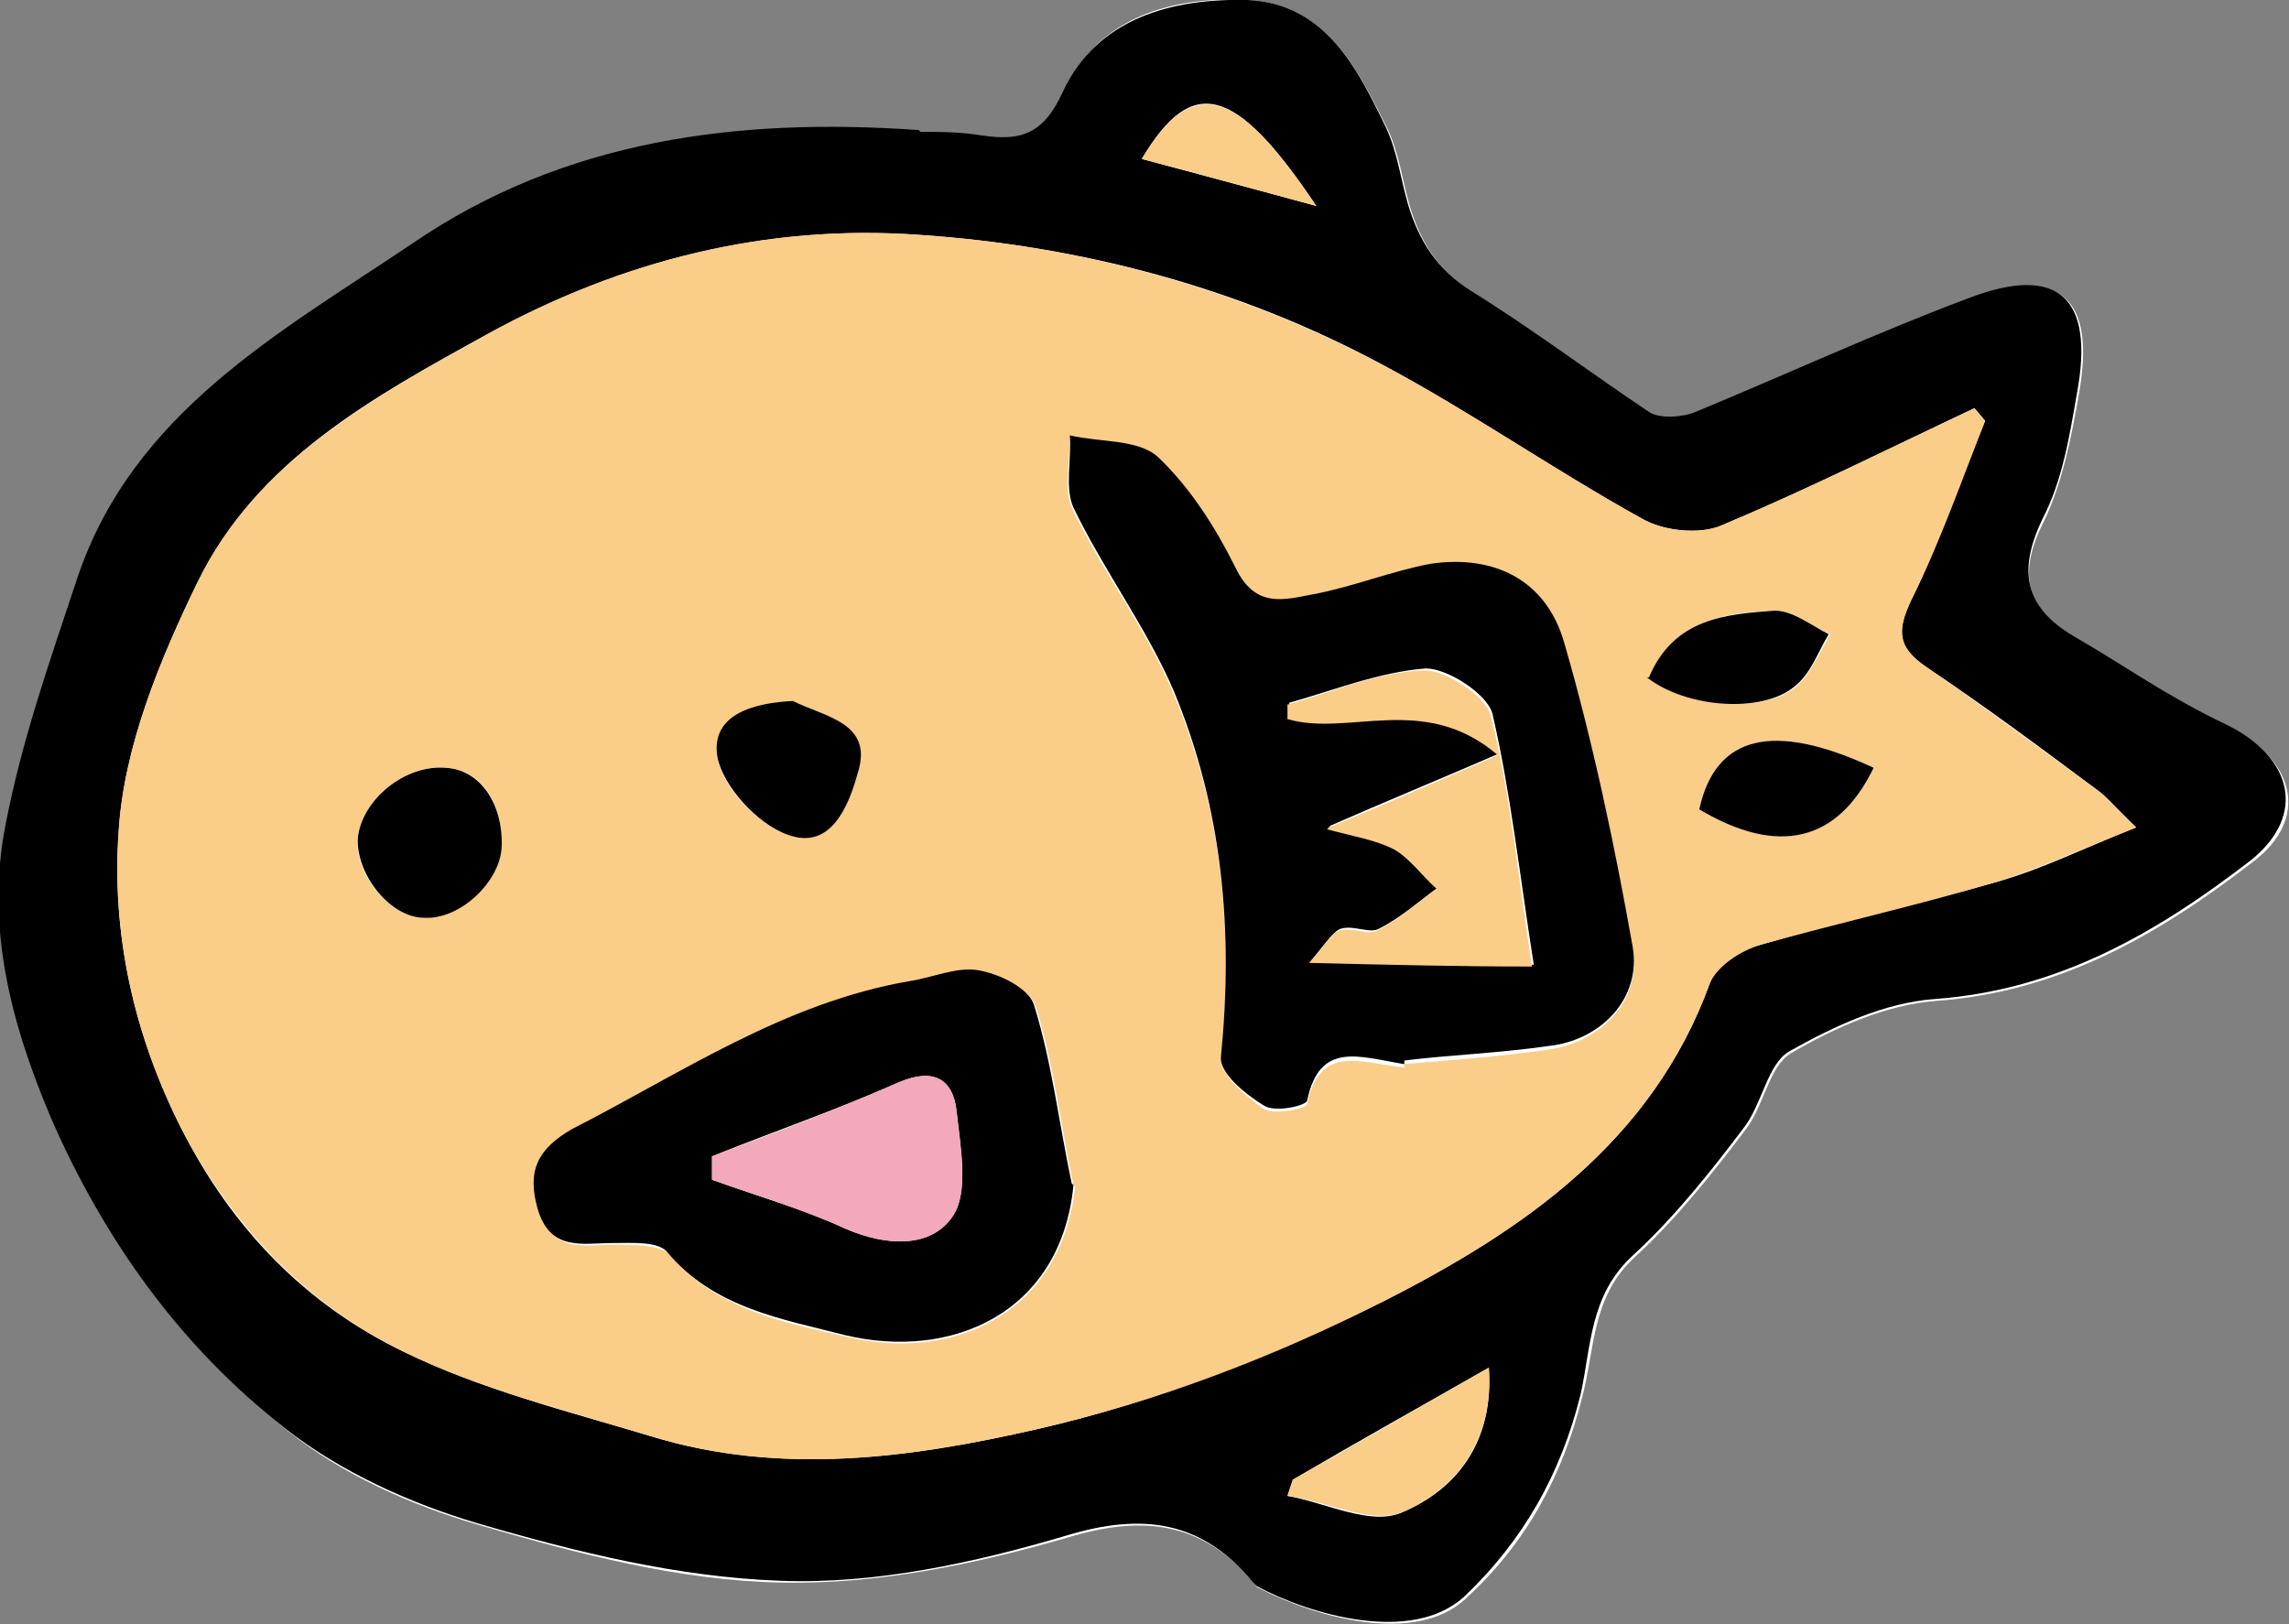
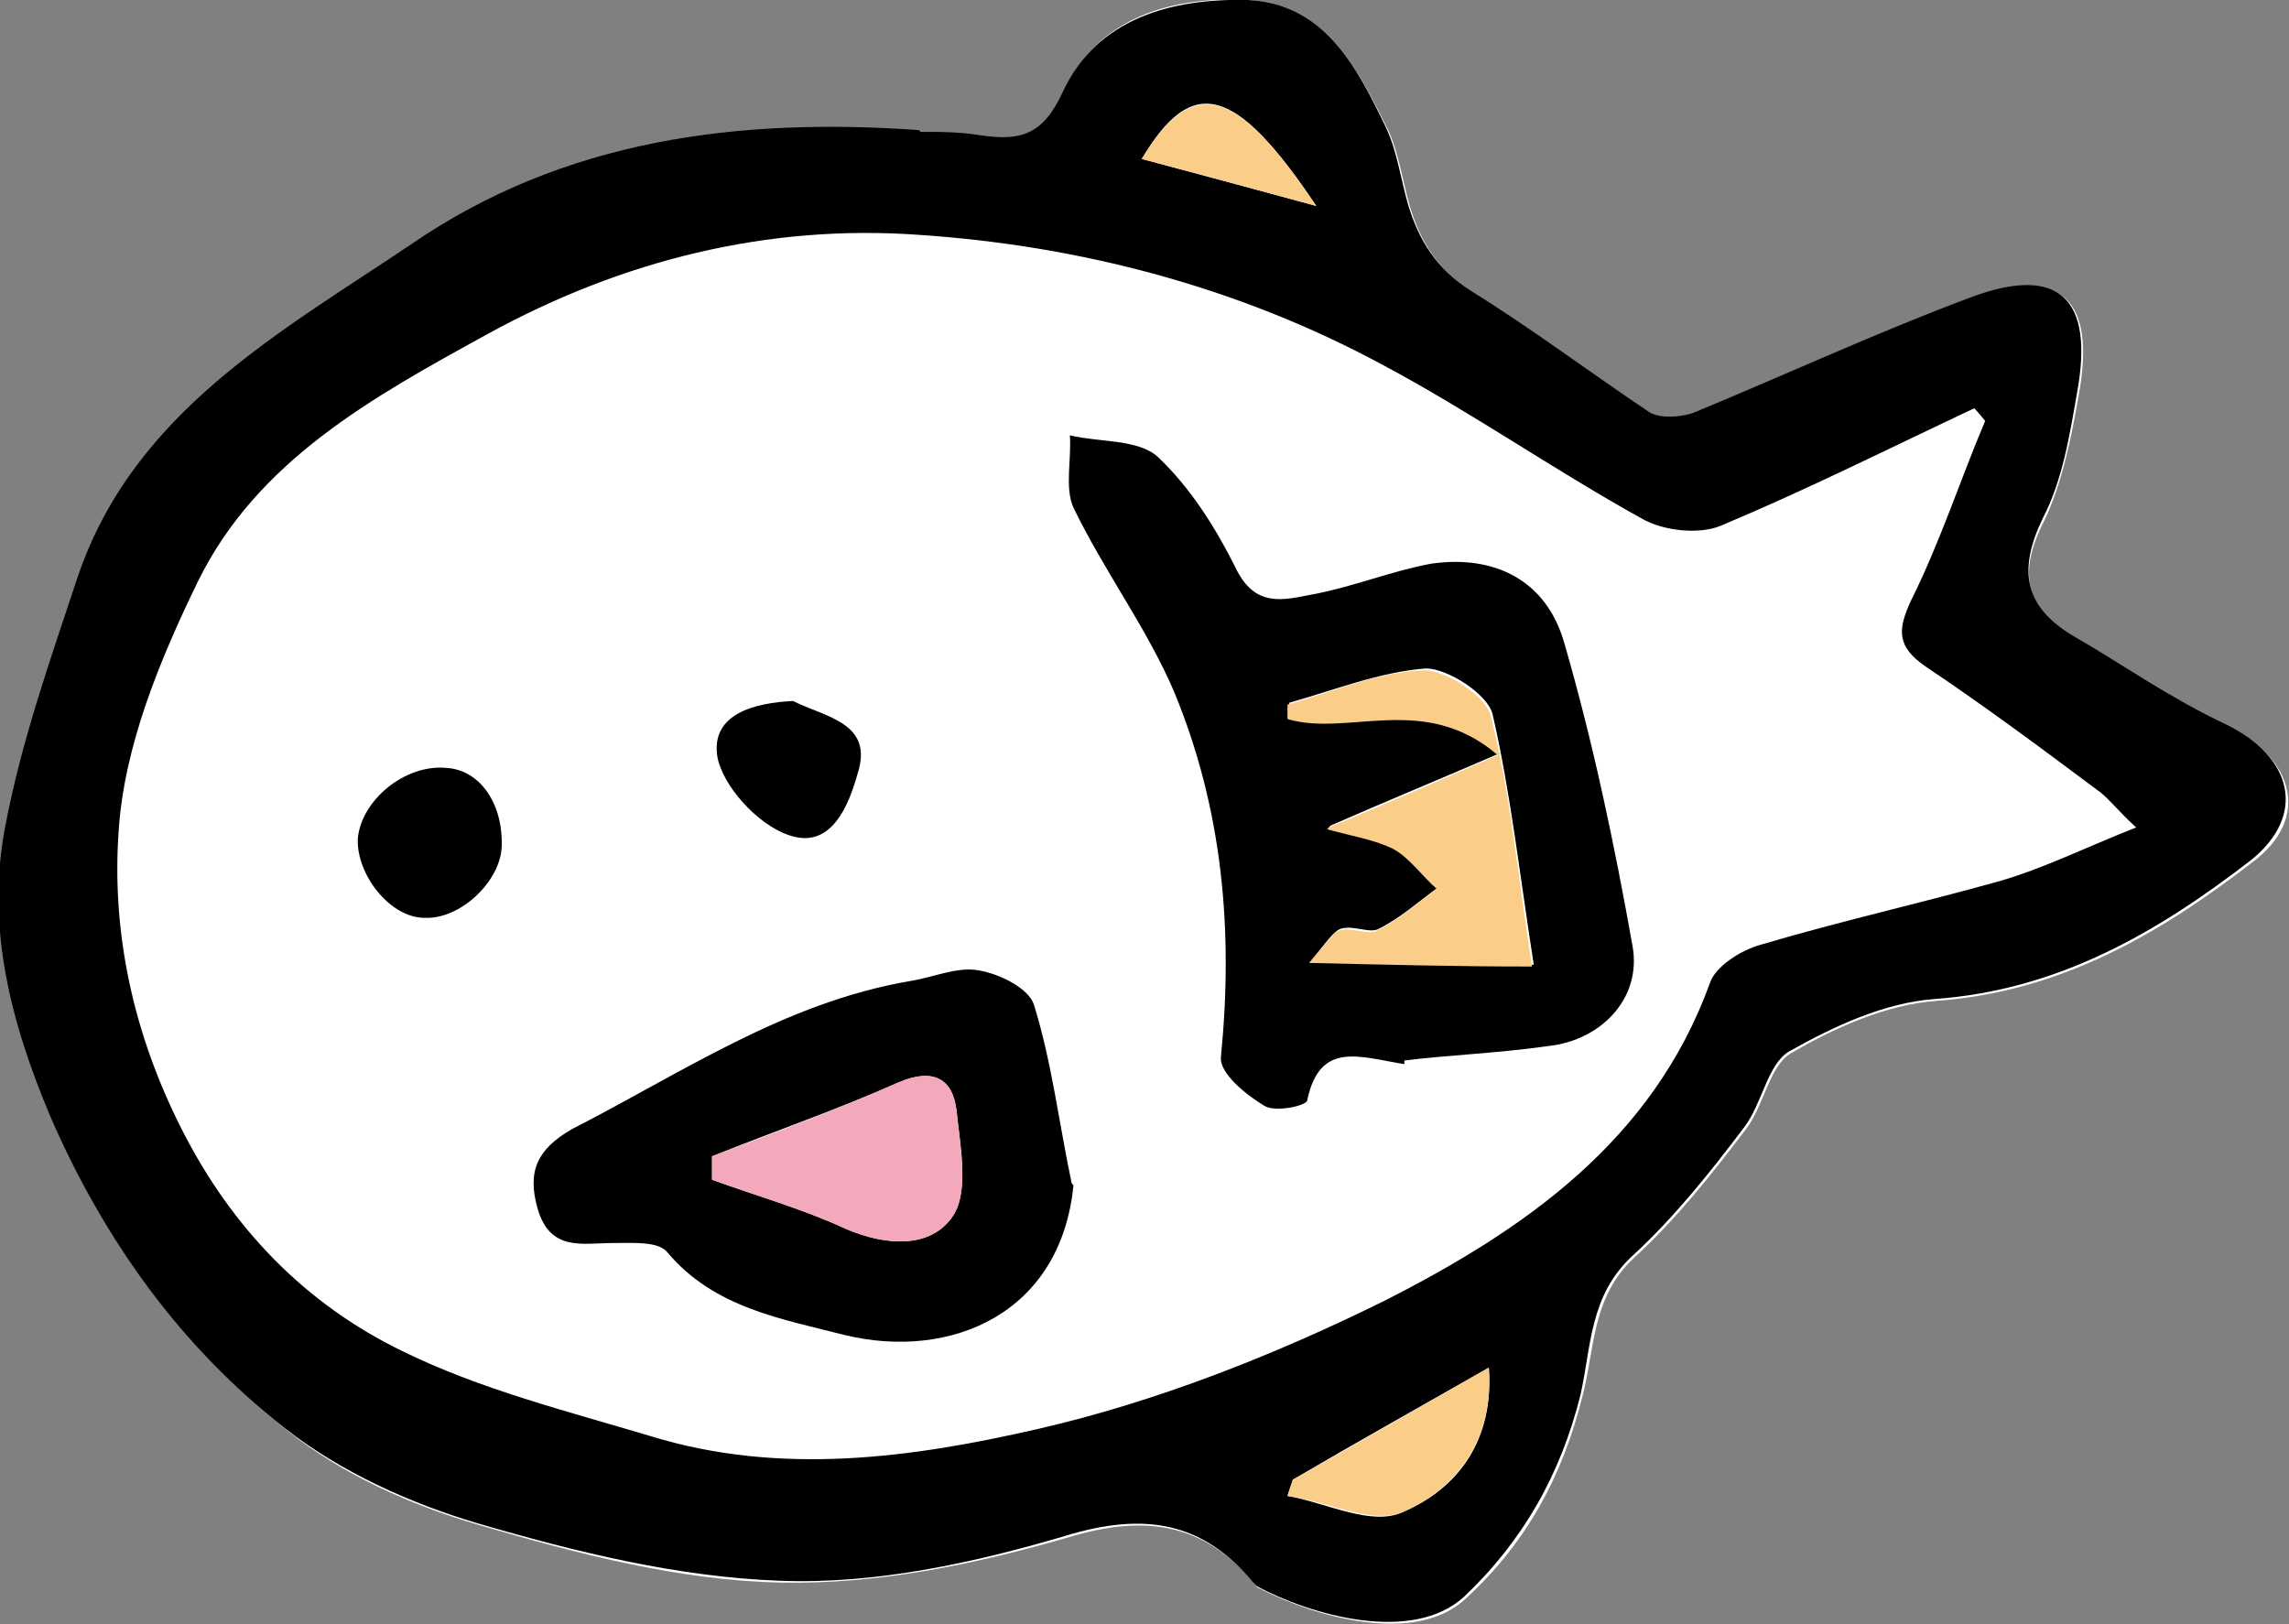
<svg xmlns="http://www.w3.org/2000/svg" width="31" height="22" viewBox="0 0 31 22" fill="none">
  <rect x="0" y="0" width="31" height="22" fill="#808080" stroke="none" />
  <g clip-path="url(#clip0_268_260)">
    <path d="M12.468 1.786C10.033 1.615 7.671 1.908 5.601 3.328C3.823 4.551 1.851 5.628 1.071 7.855C0.706 8.956 0.316 10.082 0.097 11.208C-0.171 12.553 0.17 13.875 0.706 15.148C1.412 16.836 2.484 18.255 3.896 19.381C4.627 19.968 5.552 20.384 6.478 20.654C7.817 21.045 9.205 21.412 10.593 21.437C11.884 21.461 13.199 21.192 14.465 20.825C15.512 20.507 16.316 20.629 16.997 21.461C16.997 21.461 17.022 21.51 17.046 21.51C17.801 21.902 19.165 22.293 19.847 21.657C20.675 20.898 21.162 19.993 21.43 18.916C21.6 18.28 21.551 17.57 22.136 17.032C22.696 16.518 23.183 15.906 23.646 15.294C23.889 14.976 23.962 14.438 24.254 14.267C24.839 13.924 25.545 13.606 26.227 13.557C27.907 13.434 29.247 12.651 30.513 11.673C31.292 11.085 31.073 10.278 30.172 9.837C29.466 9.495 28.808 9.03 28.102 8.638C27.42 8.247 27.323 7.757 27.688 7.047C27.931 6.534 28.053 5.922 28.151 5.359C28.394 4.037 27.907 3.597 26.69 4.062C25.448 4.527 24.23 5.114 22.988 5.604C22.793 5.677 22.501 5.701 22.355 5.604C21.527 5.09 20.772 4.478 19.944 3.964C19.481 3.67 19.238 3.279 19.092 2.789C18.994 2.447 18.946 2.08 18.8 1.762C18.386 0.93 17.947 0.049 16.9 -0C15.877 -0.049 14.855 0.22 14.392 1.272C14.124 1.835 13.807 1.908 13.296 1.859C13.028 1.835 12.76 1.81 12.468 1.81V1.786Z" fill="white" />
    <path d="M12.468 1.786C12.736 1.786 13.004 1.786 13.296 1.835C13.808 1.908 14.124 1.835 14.392 1.248C14.855 0.244 15.877 -0.025 16.9 -0C17.947 0.048 18.386 0.929 18.775 1.737C18.922 2.055 18.97 2.422 19.068 2.765C19.214 3.254 19.457 3.646 19.92 3.939C20.748 4.453 21.527 5.041 22.331 5.579C22.477 5.677 22.794 5.652 22.964 5.579C24.206 5.065 25.424 4.502 26.665 4.037C27.883 3.572 28.37 4.037 28.127 5.334C28.029 5.897 27.932 6.509 27.664 7.023C27.323 7.733 27.42 8.222 28.078 8.614C28.76 9.005 29.417 9.47 30.148 9.813C31.049 10.253 31.244 11.036 30.489 11.648C29.222 12.627 27.883 13.41 26.203 13.532C25.521 13.581 24.839 13.899 24.23 14.242C23.938 14.413 23.865 14.952 23.621 15.27C23.159 15.882 22.672 16.493 22.112 17.007C21.527 17.546 21.552 18.231 21.405 18.892C21.137 19.968 20.626 20.874 19.823 21.633C19.116 22.269 17.753 21.877 17.022 21.486C17.022 21.486 16.998 21.461 16.973 21.437C16.291 20.605 15.488 20.482 14.441 20.8C13.199 21.168 11.86 21.461 10.569 21.412C9.181 21.363 7.793 21.021 6.453 20.629C5.552 20.36 4.627 19.944 3.872 19.357C2.46 18.255 1.412 16.812 0.682 15.123C0.146 13.851 -0.195 12.553 0.073 11.183C0.292 10.033 0.682 8.932 1.047 7.83C1.802 5.579 3.799 4.502 5.577 3.303C7.647 1.884 10.009 1.59 12.444 1.762L12.468 1.786ZM26.885 5.701C26.885 5.701 26.787 5.579 26.738 5.53C25.594 6.069 24.474 6.631 23.305 7.121C23.013 7.243 22.526 7.194 22.233 7.023C21.04 6.362 19.92 5.579 18.727 4.943C16.779 3.891 14.636 3.328 12.444 3.181C10.398 3.034 8.426 3.523 6.599 4.527C5.041 5.383 3.482 6.24 2.679 7.879C2.167 8.932 1.68 10.106 1.607 11.257C1.51 12.627 1.802 13.997 2.46 15.294C3.141 16.64 4.14 17.668 5.455 18.304C6.502 18.818 7.671 19.112 8.815 19.454C10.569 19.993 12.347 19.748 14.051 19.357C15.658 18.989 17.266 18.353 18.751 17.619C20.626 16.665 22.38 15.466 23.159 13.312C23.232 13.092 23.573 12.872 23.841 12.798C24.912 12.48 26.008 12.235 27.055 11.942C27.664 11.77 28.248 11.477 28.93 11.208C28.662 10.963 28.541 10.791 28.394 10.694C27.64 10.131 26.885 9.568 26.081 9.03C25.691 8.76 25.691 8.54 25.886 8.124C26.276 7.341 26.544 6.509 26.885 5.701ZM17.509 20.042C17.509 20.042 17.46 20.189 17.436 20.262C17.972 20.36 18.581 20.678 18.995 20.482C19.75 20.164 20.236 19.503 20.163 18.525C19.262 19.038 18.386 19.528 17.509 20.042ZM17.826 2.789C16.73 1.15 16.145 1.003 15.463 2.153C16.194 2.349 16.925 2.545 17.826 2.789Z" fill="black" />
-     <path d="M26.884 5.701C26.568 6.509 26.276 7.341 25.886 8.124C25.691 8.54 25.691 8.76 26.081 9.03C26.86 9.568 27.615 10.131 28.394 10.694C28.54 10.816 28.686 10.963 28.93 11.208C28.248 11.477 27.664 11.746 27.055 11.942C25.983 12.26 24.888 12.505 23.84 12.798C23.573 12.872 23.256 13.092 23.159 13.312C22.379 15.466 20.626 16.665 18.751 17.619C17.265 18.378 15.658 18.99 14.051 19.357C12.346 19.748 10.569 19.993 8.815 19.454C7.695 19.112 6.502 18.818 5.455 18.304C4.164 17.668 3.166 16.64 2.459 15.294C1.802 13.997 1.51 12.627 1.607 11.257C1.68 10.106 2.167 8.932 2.679 7.879C3.482 6.24 5.065 5.383 6.599 4.527C8.426 3.523 10.374 3.034 12.444 3.181C14.66 3.328 16.778 3.915 18.727 4.943C19.92 5.579 21.04 6.362 22.233 7.023C22.526 7.194 23.012 7.243 23.305 7.121C24.474 6.631 25.594 6.069 26.738 5.53C26.787 5.579 26.836 5.653 26.884 5.701ZM19.019 14.413C19.603 14.364 20.285 14.316 20.967 14.218C21.673 14.12 22.233 13.557 22.111 12.872C21.868 11.477 21.6 10.106 21.186 8.76C20.943 7.928 20.212 7.561 19.384 7.684C18.848 7.757 18.313 7.977 17.777 8.1C17.387 8.173 16.973 8.295 16.73 7.733C16.462 7.194 16.121 6.631 15.683 6.24C15.415 5.995 14.903 6.044 14.489 5.946C14.489 6.289 14.392 6.656 14.538 6.925C14.952 7.782 15.537 8.54 15.902 9.421C16.559 10.987 16.705 12.651 16.535 14.364C16.535 14.56 16.876 14.854 17.119 15.025C17.265 15.099 17.68 15.025 17.704 14.952C17.874 14.144 18.41 14.389 19.019 14.462V14.413ZM14.538 16.053C14.368 15.245 14.27 14.413 14.027 13.63C13.954 13.41 13.564 13.214 13.272 13.165C12.979 13.116 12.663 13.239 12.346 13.312C10.666 13.606 9.254 14.56 7.768 15.319C7.281 15.563 7.159 15.882 7.306 16.396C7.476 16.983 7.914 16.86 8.328 16.86C8.572 16.86 8.913 16.86 9.059 16.983C9.692 17.741 10.617 17.913 11.47 18.109C12.882 18.451 14.368 17.815 14.562 16.077L14.538 16.053ZM6.794 11.477C6.818 10.889 6.526 10.425 6.039 10.4C5.479 10.351 4.895 10.841 4.846 11.354C4.797 11.844 5.284 12.431 5.747 12.431C6.234 12.431 6.77 11.942 6.794 11.477ZM10.739 9.495C10.252 9.543 9.643 9.666 9.716 10.253C9.765 10.645 10.252 11.159 10.666 11.306C11.226 11.526 11.494 10.914 11.616 10.473C11.811 9.788 11.178 9.715 10.739 9.495ZM22.331 9.176C22.891 9.592 23.889 9.666 24.328 9.299C24.522 9.127 24.644 8.834 24.79 8.589C24.547 8.491 24.279 8.271 24.06 8.271C23.402 8.295 22.696 8.369 22.355 9.176H22.331ZM25.375 10.4C24.011 9.764 23.232 9.96 23.012 10.963C24.084 11.599 24.888 11.403 25.375 10.4Z" fill="#FACD89" />
    <path d="M17.509 20.043C18.386 19.553 19.262 19.039 20.163 18.525C20.236 19.504 19.725 20.165 18.995 20.483C18.581 20.654 17.972 20.336 17.436 20.263C17.46 20.189 17.485 20.116 17.509 20.043Z" fill="#FACD89" />
    <path d="M17.826 2.79C16.925 2.545 16.218 2.349 15.463 2.153C16.145 1.028 16.73 1.15 17.826 2.79Z" fill="#FACD89" />
    <path d="M19.019 14.414C18.41 14.316 17.874 14.095 17.704 14.903C17.704 14.976 17.265 15.074 17.119 14.976C16.876 14.83 16.511 14.536 16.535 14.316C16.705 12.603 16.559 10.963 15.902 9.372C15.537 8.516 14.952 7.733 14.538 6.876C14.416 6.607 14.514 6.216 14.489 5.897C14.903 5.995 15.415 5.946 15.683 6.191C16.121 6.607 16.462 7.146 16.73 7.684C16.998 8.247 17.387 8.124 17.777 8.051C18.313 7.953 18.848 7.733 19.384 7.635C20.236 7.513 20.943 7.855 21.186 8.712C21.576 10.058 21.868 11.453 22.111 12.823C22.233 13.533 21.673 14.095 20.967 14.169C20.285 14.267 19.603 14.291 19.019 14.365V14.414ZM17.996 11.208C18.361 11.306 18.654 11.33 18.897 11.477C19.116 11.599 19.287 11.82 19.482 12.015C19.214 12.211 18.97 12.431 18.678 12.578C18.556 12.652 18.337 12.529 18.166 12.578C18.069 12.603 17.972 12.749 17.753 13.019C18.848 13.019 19.725 13.043 20.772 13.068C20.577 11.82 20.456 10.718 20.212 9.666C20.139 9.397 19.603 9.054 19.311 9.054C18.678 9.103 18.069 9.348 17.46 9.519C17.46 9.593 17.46 9.666 17.46 9.715C18.313 9.984 19.335 9.348 20.309 10.204C19.457 10.572 18.8 10.841 18.02 11.183L17.996 11.208Z" fill="black" />
    <path d="M14.538 16.054C14.368 17.791 12.882 18.428 11.445 18.085C10.593 17.865 9.668 17.718 9.035 16.959C8.913 16.812 8.572 16.837 8.304 16.837C7.89 16.837 7.452 16.959 7.281 16.372C7.135 15.858 7.281 15.564 7.744 15.295C9.229 14.537 10.617 13.582 12.322 13.289C12.639 13.24 12.955 13.093 13.247 13.142C13.54 13.191 13.929 13.386 14.002 13.607C14.246 14.39 14.343 15.222 14.514 16.029L14.538 16.054ZM9.643 15.662C9.643 15.662 9.643 15.883 9.643 15.98C10.252 16.201 10.861 16.372 11.445 16.641C12.005 16.886 12.614 16.91 12.906 16.47C13.126 16.127 13.004 15.515 12.955 15.05C12.906 14.61 12.639 14.463 12.176 14.659C11.348 15.026 10.496 15.32 9.643 15.662Z" fill="black" />
    <path d="M6.794 11.478C6.77 11.943 6.234 12.457 5.747 12.432C5.284 12.432 4.822 11.845 4.846 11.355C4.895 10.841 5.479 10.352 6.039 10.401C6.502 10.425 6.819 10.89 6.794 11.478Z" fill="black" />
    <path d="M10.739 9.495C11.178 9.715 11.835 9.789 11.616 10.474C11.494 10.915 11.251 11.526 10.666 11.306C10.252 11.159 9.789 10.645 9.716 10.254C9.619 9.666 10.228 9.52 10.739 9.495Z" fill="black" />
-     <path d="M22.331 9.177C22.672 8.369 23.378 8.32 24.035 8.271C24.279 8.271 24.522 8.467 24.766 8.59C24.62 8.834 24.522 9.128 24.303 9.299C23.865 9.666 22.842 9.593 22.306 9.177H22.331Z" fill="black" />
-     <path d="M25.375 10.4C24.888 11.404 24.084 11.6 23.013 10.963C23.232 9.96 24.011 9.764 25.375 10.4Z" fill="black" />
    <path d="M17.996 11.208C18.775 10.89 19.433 10.596 20.285 10.229C19.287 9.373 18.264 9.985 17.436 9.74C17.436 9.666 17.436 9.593 17.436 9.544C18.045 9.373 18.654 9.104 19.287 9.079C19.579 9.079 20.115 9.422 20.188 9.691C20.456 10.743 20.553 11.844 20.748 13.092C19.701 13.092 18.824 13.068 17.728 13.043C17.972 12.774 18.045 12.627 18.142 12.603C18.313 12.554 18.532 12.676 18.654 12.603C18.946 12.456 19.189 12.236 19.457 12.04C19.262 11.869 19.092 11.624 18.873 11.502C18.629 11.379 18.337 11.331 17.972 11.233L17.996 11.208Z" fill="#FACD89" />
    <path d="M9.643 15.662C10.496 15.344 11.348 15.025 12.176 14.658C12.639 14.463 12.906 14.609 12.955 15.05C13.004 15.539 13.126 16.151 12.906 16.469C12.614 16.91 12.005 16.885 11.445 16.64C10.861 16.371 10.252 16.2 9.643 15.98C9.643 15.882 9.643 15.759 9.643 15.662Z" fill="#F3A8BB" />
  </g>
  <defs>
    <clipPath id="clip0_268_260">
      <rect width="31" height="22" fill="white" />
    </clipPath>
  </defs>
</svg>